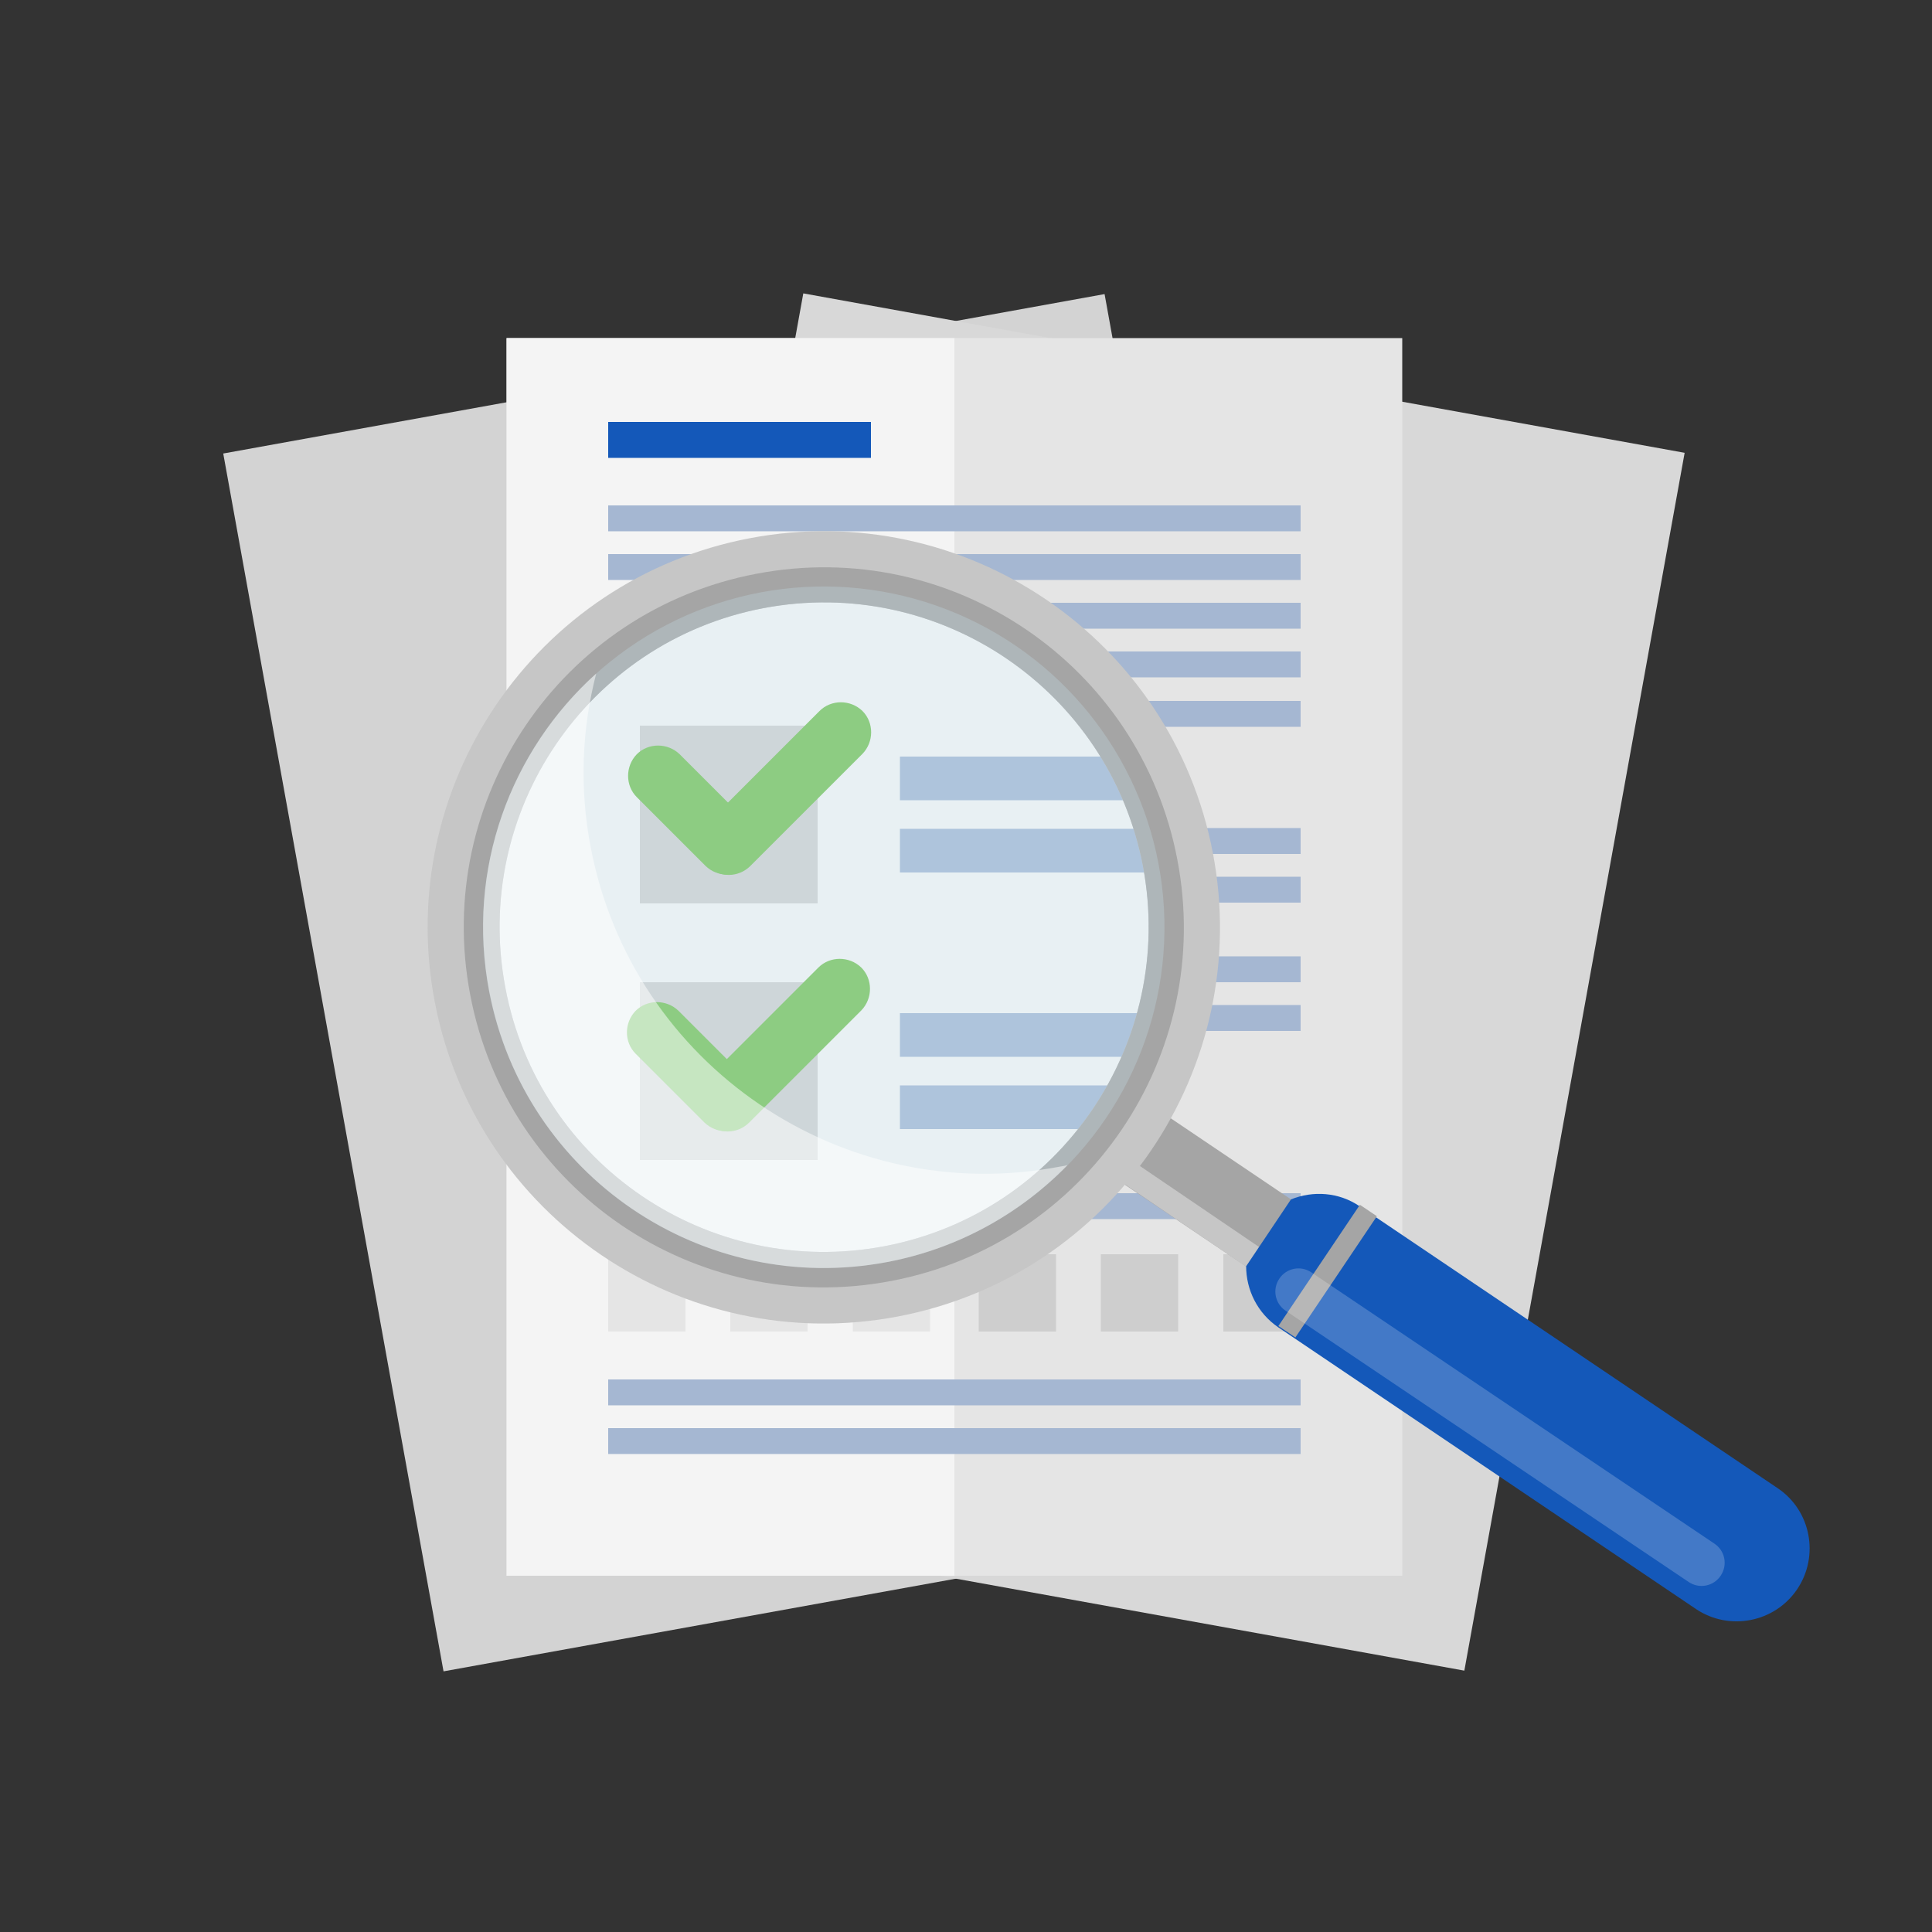
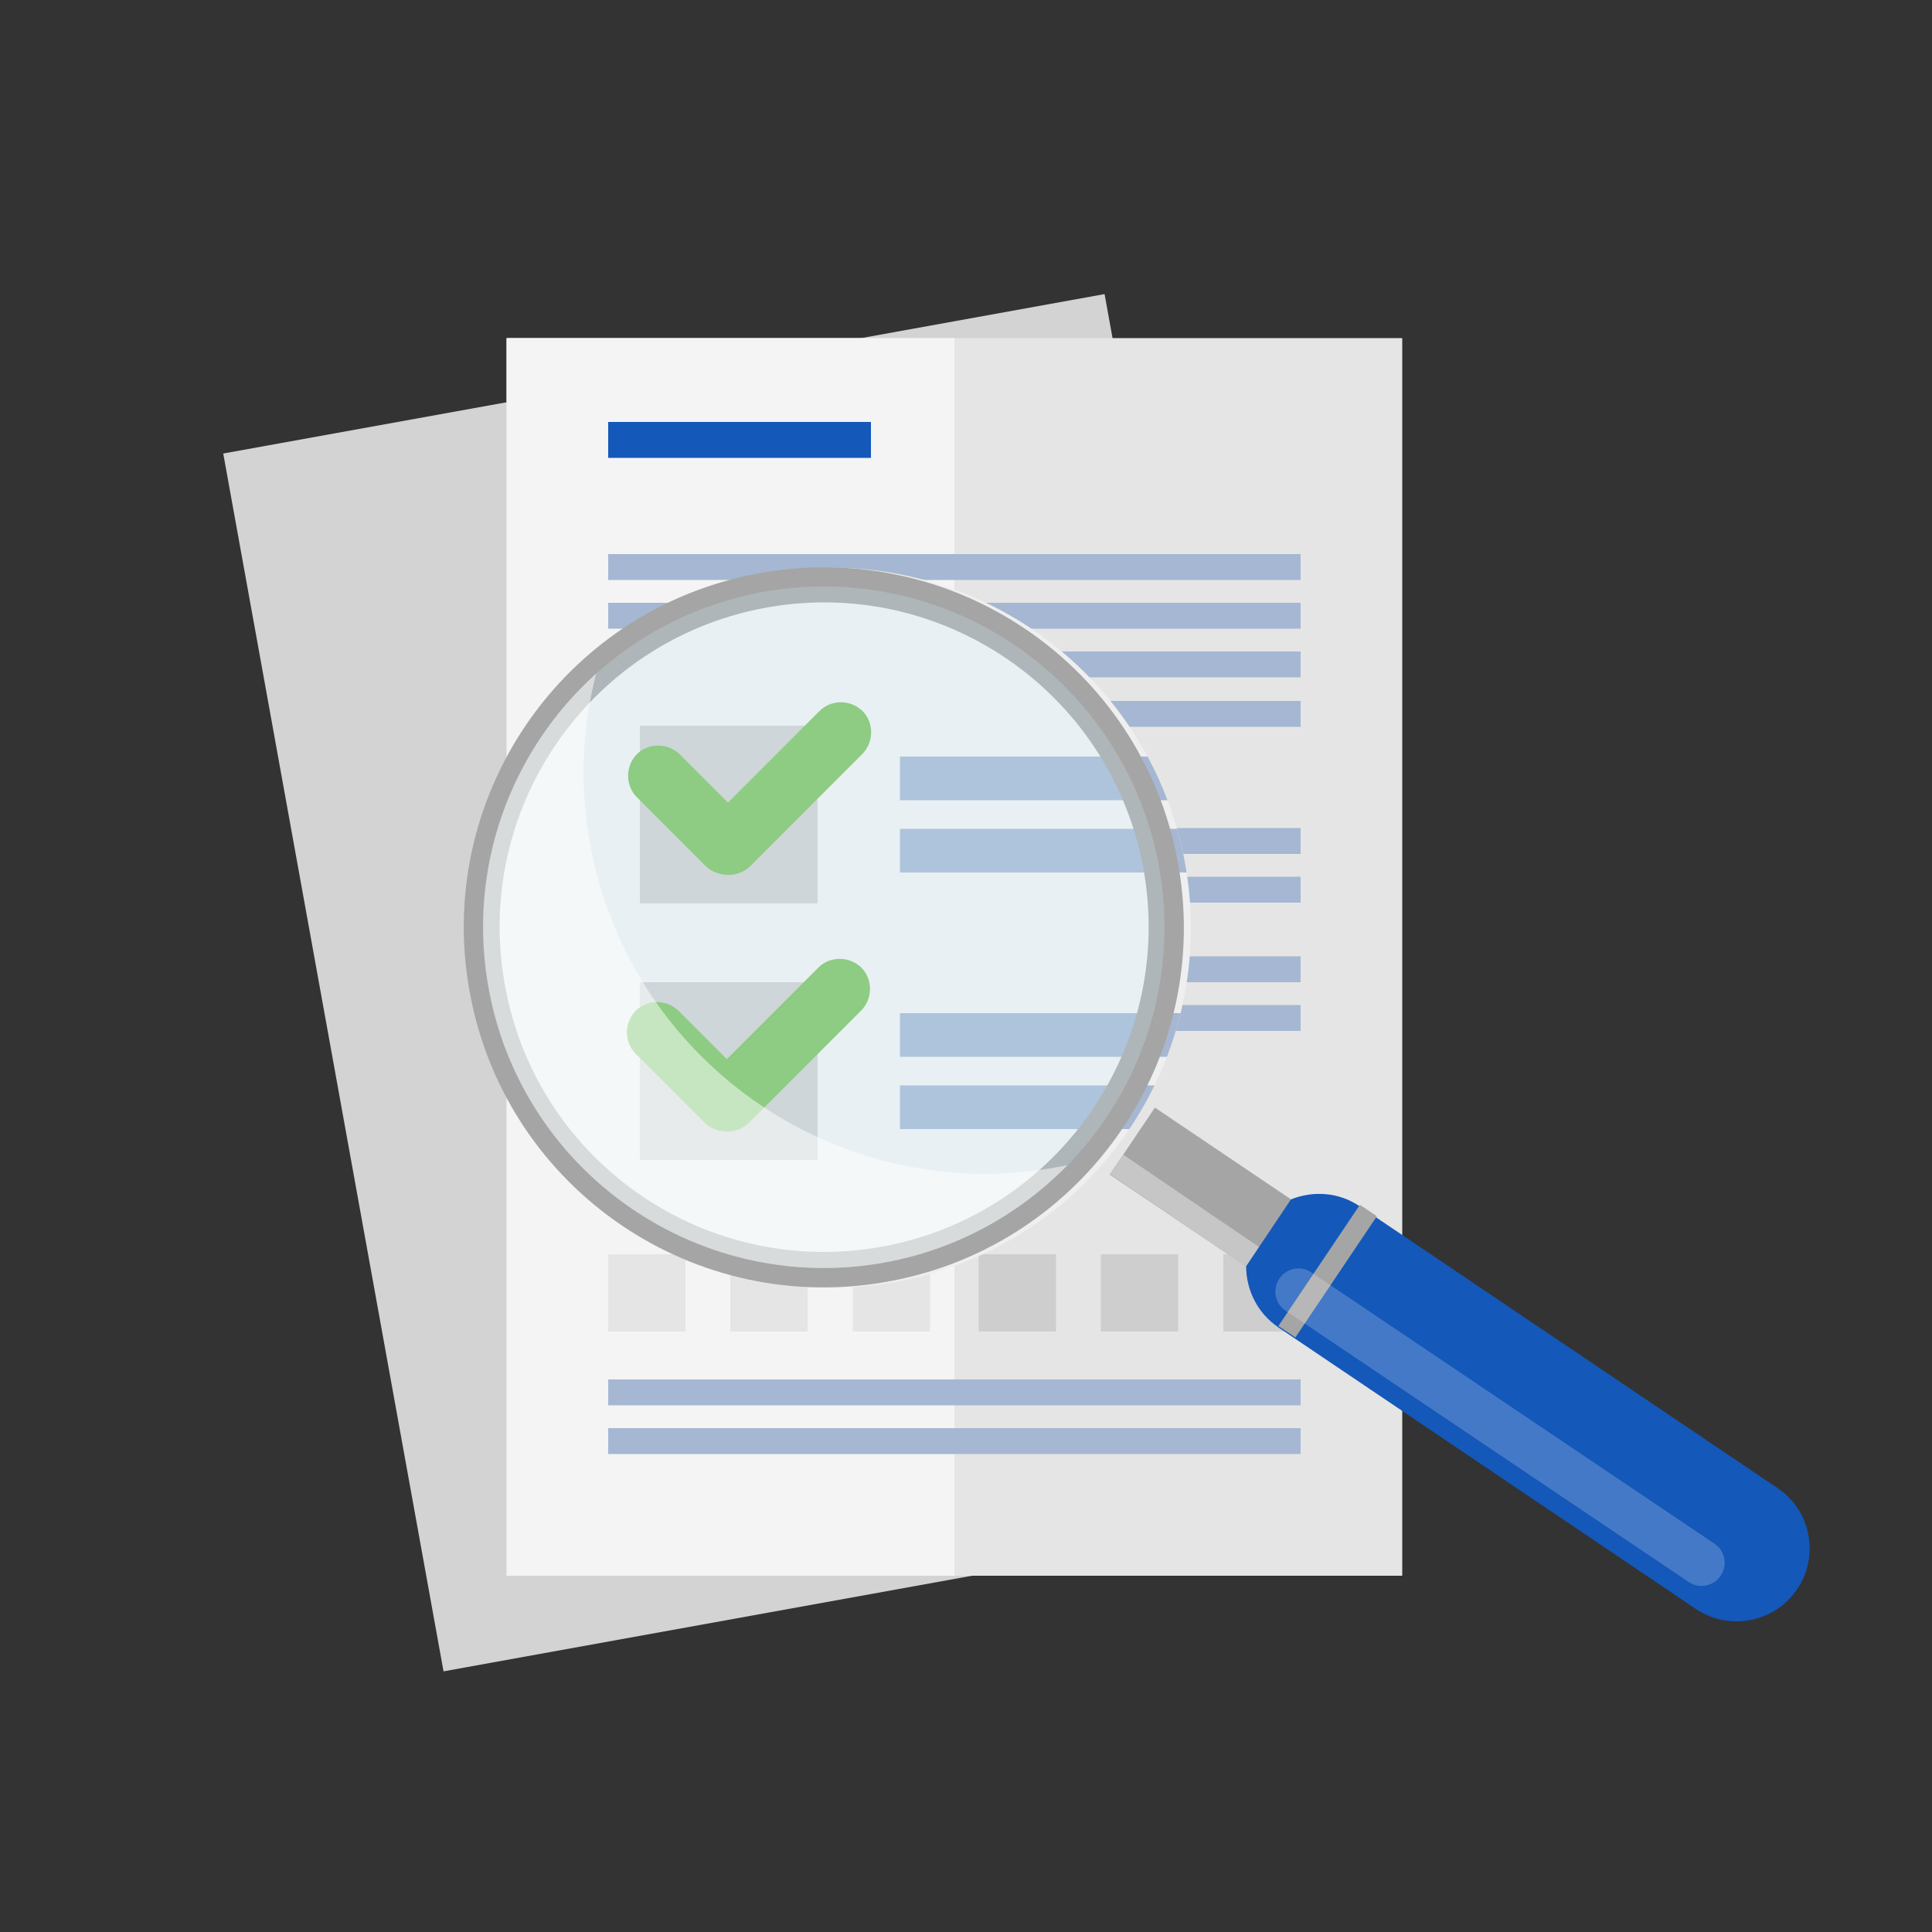
<svg xmlns="http://www.w3.org/2000/svg" xmlns:xlink="http://www.w3.org/1999/xlink" version="1.1" id="Vrstva_1" x="0px" y="0px" viewBox="0 0 500 500" style="enable-background:new 0 0 500 500;" xml:space="preserve">
  <rect x="0" y="0" width="500" height="500" fill="#333333" stroke="none" />
  <style type="text/css">
	.st0{fill:#D3D3D3;}
	.st1{fill:#D8D8D8;}
	.st2{fill:#E5E5E5;}
	.st3{fill:#F4F4F4;}
	.st4{fill:#1458B9;}
	.st5{fill:#A5B7D2;}
	.st6{fill:#CECECE;}
	.st7{clip-path:url(#SVGID_2_);}
	.st8{fill:#EFEFEF;}
	.st9{fill:#7BC15F;}
	.st10{fill:#A5A5A5;}
	.st11{fill:#C6C6C6;}
	.st12{opacity:0.2;fill:#FFFFFF;}
	.st13{opacity:0.22;fill:#CCF4FF;}
	.st14{opacity:0.5;fill:#FFFFFF;}
</style>
  <rect x="84.5" y="94.1" transform="matrix(0.984 -0.178 0.178 0.984 -42.124 39.815)" class="st0" width="231.8" height="320.3" />
-   <rect x="133.4" y="138.3" transform="matrix(0.178 -0.984 0.984 0.178 -8.952 497.75)" class="st1" width="320.3" height="231.8" />
  <rect x="131.1" y="87.5" class="st2" width="231.8" height="320.3" />
  <rect x="131.1" y="87.5" class="st3" width="115.9" height="320.3" />
  <rect x="157.4" y="109.2" class="st4" width="68" height="9.3" />
-   <rect x="157.4" y="130.8" class="st5" width="179.2" height="6.7" />
  <rect x="157.4" y="143.4" class="st5" width="179.2" height="6.7" />
  <rect x="157.4" y="214.3" class="st5" width="179.2" height="6.7" />
  <rect x="157.4" y="181.4" class="st5" width="179.2" height="6.7" />
  <rect x="157.4" y="226.9" class="st5" width="179.2" height="6.7" />
  <rect x="157.4" y="247.5" class="st5" width="179.2" height="6.7" />
  <rect x="157.4" y="260.1" class="st5" width="179.2" height="6.7" />
-   <rect x="157.4" y="308.8" class="st5" width="179.2" height="6.7" />
  <rect x="157.4" y="156" class="st5" width="179.2" height="6.7" />
  <rect x="157.4" y="168.6" class="st5" width="179.2" height="6.7" />
  <rect x="157.4" y="357" class="st5" width="179.2" height="6.7" />
  <rect x="157.4" y="369.6" class="st5" width="179.2" height="6.7" />
  <rect x="157.4" y="324.6" class="st2" width="20" height="20" />
  <rect x="189" y="324.6" class="st2" width="20" height="20" />
  <rect x="220.7" y="324.6" class="st2" width="20" height="20" />
  <rect x="253.3" y="324.6" class="st6" width="20" height="20" />
  <rect x="284.9" y="324.6" class="st6" width="20" height="20" />
  <rect x="316.6" y="324.6" class="st6" width="20" height="20" />
  <g>
    <g>
      <defs>
        <circle id="SVGID_1_" cx="215" cy="240.1" r="93.2" />
      </defs>
      <clipPath id="SVGID_2_">
        <use xlink:href="#SVGID_1_" style="overflow:visible;" />
      </clipPath>
      <g class="st7">
        <rect x="118.9" y="146.7" class="st8" width="205.3" height="192.5" />
        <rect x="232.9" y="214.5" class="st5" width="91.4" height="11.3" />
        <rect x="232.9" y="195.8" class="st5" width="91.4" height="11.3" />
        <rect x="232.9" y="280.9" class="st5" width="91.4" height="11.3" />
        <rect x="232.9" y="262.2" class="st5" width="91.4" height="11.3" />
        <rect x="165.6" y="187.8" class="st6" width="46" height="46" />
        <rect x="165.6" y="254.2" class="st6" width="46" height="46" />
        <g>
          <path class="st9" d="M193.7,224.1L193.7,224.1c-3,3-8,3-11.1,0l-17.8-17.8c-3-3-3-8,0-11.1l0,0c3-3,8-3,11.1,0l17.8,17.8      C196.7,216.1,196.7,221.1,193.7,224.1z" />
          <path class="st9" d="M183.1,224.1L183.1,224.1c-3-3-3-8,0-11.1l29-29c3-3,8-3,11.1,0l0,0c3,3,3,8,0,11.1l-29,29      C191.1,227.2,186.1,227.2,183.1,224.1z" />
        </g>
        <g>
          <path class="st9" d="M193.4,290.5L193.4,290.5c-3,3-8,3-11.1,0l-17.8-17.8c-3-3-3-8,0-11.1l0,0c3-3,8-3,11.1,0l17.8,17.8      C196.4,282.5,196.4,287.5,193.4,290.5z" />
          <path class="st9" d="M182.8,290.5L182.8,290.5c-3-3-3-8,0-11.1l29-29c3-3,8-3,11.1,0l0,0c3,3,3,8,0,11.1l-29,29      C190.8,293.6,185.8,293.6,182.8,290.5z" />
        </g>
      </g>
    </g>
    <g>
      <g>
        <rect x="309.1" y="281.2" transform="matrix(0.559 -0.829 0.829 0.559 -118.694 403.027)" class="st10" width="20.9" height="63.9" />
        <rect x="303.7" y="292" transform="matrix(0.562 -0.827 0.827 0.562 -124.915 390.916)" class="st11" width="6.1" height="42.9" />
        <path class="st4" d="M334.1,310.4l-11.6,17.3l0,0c0,6.1,2.9,12.1,8.3,15.8l108.1,72.9c8.6,5.8,20.4,3.5,26.2-5.1     c5.8-8.6,3.6-20.4-5.1-26.2l-108.1-72.9C346.5,308.5,339.8,308.1,334.1,310.4z" />
        <rect x="324.7" y="326.7" transform="matrix(0.558 -0.83 0.83 0.558 -121.498 430.375)" class="st10" width="37.8" height="5.3" />
        <path class="st12" d="M443.7,399.5c2.7,1.8,3.5,5.5,1.6,8.3l0,0c-1.8,2.7-5.5,3.5-8.3,1.6l-104.3-70.2c-2.7-1.8-3.5-5.5-1.6-8.3     l0,0c1.8-2.7,5.5-3.5,8.3-1.6L443.7,399.5z" />
      </g>
-       <path class="st11" d="M194,139.3c-55.6,10.6-92.1,64.3-81.5,119.9c10.6,55.6,64.3,92.1,119.9,81.5c55.6-10.6,92.1-64.3,81.5-119.9    C303.3,165.2,249.6,128.7,194,139.3z M229,322.5c-45.6,8.7-89.6-21.2-98.2-66.8c-8.7-45.6,21.2-89.6,66.7-98.3    c45.6-8.7,89.6,21.2,98.3,66.8C304.4,269.8,274.5,313.8,229,322.5z" />
      <path class="st10" d="M195.7,148.5c-50.5,9.6-83.7,58.4-74,109c9.6,50.5,58.4,83.7,109,74c50.5-9.6,83.7-58.4,74-109    C295.1,172,246.3,138.8,195.7,148.5z M229,322.5c-45.6,8.7-89.6-21.2-98.2-66.8c-8.7-45.6,21.2-89.6,66.7-98.3    c45.6-8.7,89.6,21.2,98.3,66.8C304.4,269.8,274.5,313.8,229,322.5z" />
      <ellipse transform="matrix(0.996 -8.810698e-02 8.810698e-02 0.996 -20.315 19.718)" class="st13" cx="213.2" cy="240" rx="88.2" ry="88.2" />
      <path class="st14" d="M274.4,301.9c-56.3,10.8-110.7-26.2-121.5-82.5c-3-15.5-2.3-30.8,1.4-45.1c-22.2,20-33.7,50.7-27.7,82.2    c9.1,47.8,55.3,79.2,103.1,70.1c18.4-3.5,34.4-12.6,46.6-25.1C275.7,301.7,275.1,301.8,274.4,301.9z" />
    </g>
  </g>
</svg>